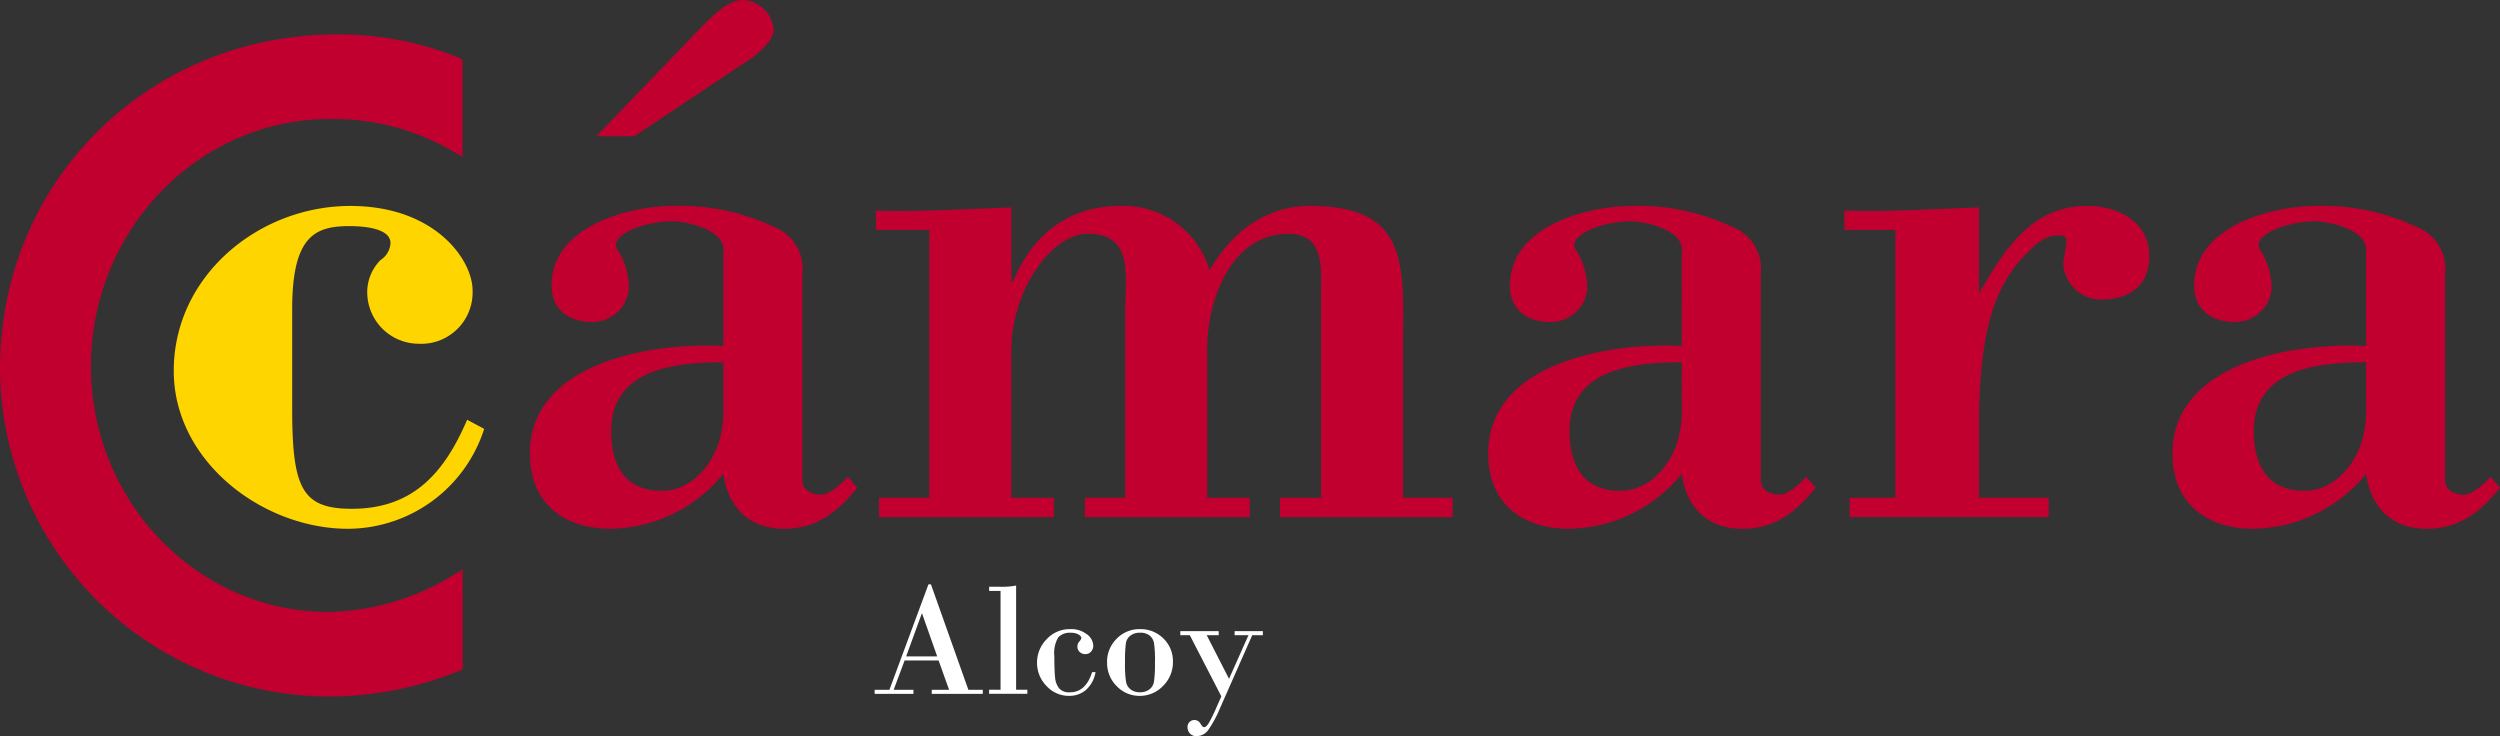
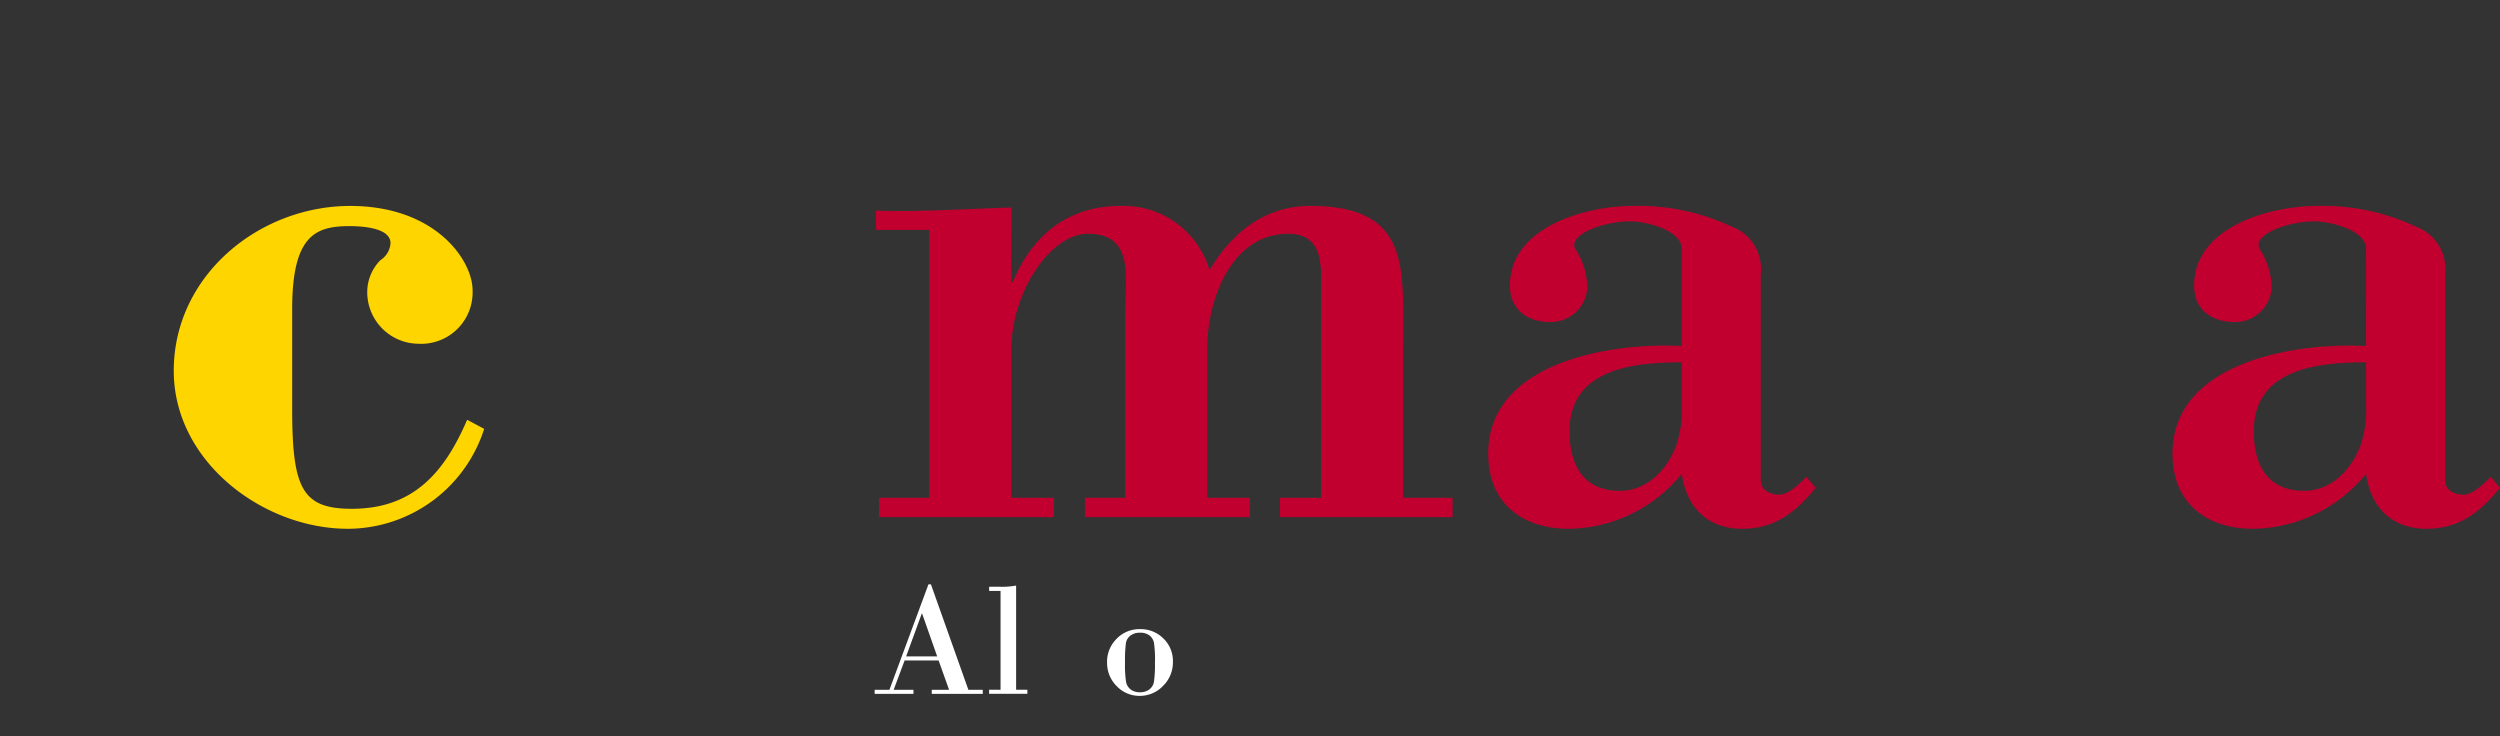
<svg xmlns="http://www.w3.org/2000/svg" width="235.215" height="69.26" viewBox="0 0 235.215 69.26">
  <rect x="0" y="0" width="235.215" height="69.26" fill="#333333" stroke="none" />
  <defs>
    <style>.a{fill:#ffd500;}.b{fill:#c2002f;}.c{fill:#fff;}</style>
  </defs>
  <g transform="translate(2106 332.62)">
    <path class="a" d="M67.769-96.7a13.507,13.507,0,0,1-12.817,9.4c-8.013,0-16.39-6.339-16.39-14.858,0-8.961,8.014-15.516,16.608-15.516,8.011,0,11.507,5.1,11.507,7.938a4.837,4.837,0,0,1-5.1,5.027,4.856,4.856,0,0,1-4.808-5.027,4.29,4.29,0,0,1,1.239-2.84,2.044,2.044,0,0,0,.947-1.6c0-1.458-2.7-1.6-3.858-1.6-3.2,0-5.393.875-5.393,7.8v9.395c0,7.5.948,9.4,5.609,9.4,5.681,0,8.667-3.276,10.852-8.377Z" transform="translate(-2128.214 -195.569)" />
    <g transform="translate(-2106 -332.62)">
-       <path class="b" d="M135.807-125.289a10.425,10.425,0,0,1-.509,3.789c-.875,2.332-2.77,4.3-5.316,4.3-3.427,0-4.738-2.4-4.738-5.609,0-5.9,6.046-6.482,10.562-6.482Zm2.548-32.557c.877-.583,2.187-1.822,2.187-2.7a3.066,3.066,0,0,0-2.914-2.839c-1.6,0-3.276,1.965-4.516,3.2l-9.248,9.617h3.566Zm-2.548,27.024c-6.556-.365-18.208,1.452-18.208,10.122,0,4.663,3.2,7.068,7.575,7.068a13.906,13.906,0,0,0,10.633-5.172c.438,3.2,2.475,5.172,5.679,5.172,3.061,0,5.029-1.53,6.919-3.861l-.872-1.021c-.584.583-1.673,1.676-2.549,1.676s-1.749-.437-1.749-1.385V-137.6a4.216,4.216,0,0,0-2.694-4.443,20.639,20.639,0,0,0-9.323-1.967c-4.444,0-11.581,1.967-11.581,7.5,0,2.332,1.748,3.424,3.787,3.424a3.444,3.444,0,0,0,3.5-3.205,6.856,6.856,0,0,0-1.022-3.5c-1.091-1.383,2.331-2.769,5.1-2.769,1.239,0,4.807.73,4.807,2.623Z" transform="translate(-67.746 163.38)" />
      <path class="b" d="M207.142-110.541h.148c1.818-4.371,5.172-7.138,10.125-7.138a8.437,8.437,0,0,1,8.375,6.047c2.114-3.571,5.243-6.047,9.468-6.047,9.541,0,8.74,5.9,8.74,13.4v14.062h4.659V-88.4H232.418v-1.817h3.861v-19.45c0-2.039.362-5.391-3.061-5.391-5.463,0-7.646,6.339-7.646,10.779v14.062h4.007V-88.4H214.063v-1.817h3.789v-17.412c0-3.35.872-7.43-3.5-7.43-3.569,0-7.213,5.538-7.213,10.925v13.916h4.006V-88.4H194.69v-1.817h4.734v-25.2H194.4v-1.822c3.714.148,8.156-.145,12.744-.29Z" transform="translate(-111.989 137.053)" />
      <path class="b" d="M348.508-98.961A10.378,10.378,0,0,1,348-95.172c-.872,2.332-2.765,4.3-5.314,4.3-3.423,0-4.737-2.4-4.737-5.609,0-5.9,6.047-6.482,10.563-6.482Zm0-5.532c-6.554-.365-18.21,1.452-18.21,10.122,0,4.663,3.205,7.068,7.575,7.068a13.9,13.9,0,0,0,10.635-5.172c.438,3.2,2.477,5.172,5.682,5.172,3.058,0,5.023-1.53,6.919-3.861l-.877-1.021c-.582.583-1.672,1.676-2.547,1.676s-1.749-.437-1.749-1.385v-19.375a4.217,4.217,0,0,0-2.695-4.443,20.638,20.638,0,0,0-9.322-1.967c-4.446,0-11.579,1.967-11.579,7.5,0,2.332,1.746,3.424,3.782,3.424a3.441,3.441,0,0,0,3.5-3.205,6.9,6.9,0,0,0-1.018-3.5c-1.1-1.383,2.329-2.769,5.1-2.769,1.236,0,4.807.73,4.807,2.623Z" transform="translate(-190.278 137.053)" />
-       <path class="b" d="M422.005-109.447c2.331-4.005,4.881-8.229,10.2-8.229,2.838,0,5.824,1.456,5.824,4.736,0,2.838-1.968,4.077-4.588,4.077a3.57,3.57,0,0,1-3.5-3.351,6.382,6.382,0,0,1,.147-1.092c.216-1.165.288-1.6-.511-1.6-1.384,0-2.111.729-3.058,1.676-2.769,2.766-4.516,6.7-4.516,16.242v6.774h6.558V-88.4h-18.72v-1.819h4.294v-25.2h-4.8v-1.822c3.788.148,8.23-.145,12.672-.29Z" transform="translate(-235.808 137.051)" />
      <path class="b" d="M500.383-98.961a10.377,10.377,0,0,1-.512,3.789c-.874,2.332-2.765,4.3-5.317,4.3-3.42,0-4.735-2.4-4.735-5.609,0-5.9,6.047-6.482,10.564-6.482Zm0-5.532c-6.557-.365-18.213,1.452-18.213,10.122,0,4.663,3.209,7.068,7.577,7.068a13.909,13.909,0,0,0,10.636-5.172c.435,3.2,2.476,5.172,5.68,5.172,3.057,0,5.026-1.53,6.92-3.861l-.874-1.021c-.584.583-1.676,1.676-2.551,1.676s-1.746-.437-1.746-1.385v-19.375a4.219,4.219,0,0,0-2.7-4.443,20.642,20.642,0,0,0-9.322-1.967c-4.446,0-11.582,1.967-11.582,7.5,0,2.332,1.746,3.424,3.789,3.424a3.441,3.441,0,0,0,3.5-3.205,6.886,6.886,0,0,0-1.02-3.5c-1.093-1.383,2.328-2.769,5.095-2.769,1.238,0,4.809.73,4.809,2.623Z" transform="translate(-277.768 137.053)" />
-       <path class="b" d="M43.519-153.385l-.33-.164a30.127,30.127,0,0,0-11.437-2.2C13.946-155.75,0-141.928,0-124.291A31.022,31.022,0,0,0,31.131-93.453a32.712,32.712,0,0,0,12.031-2.4l.367-.132,0-.43,0-7.863,0-1.12-.963.576A23.246,23.246,0,0,1,30.9-101.407c-12.316,0-22.341-10.368-22.341-23.114,0-12.834,10.091-23.27,22.5-23.27a22.3,22.3,0,0,1,11.51,3.018l.949.541Z" transform="translate(0 158.985)" />
    </g>
    <path class="c" d="M197.09-26.911h2.921l-1.419-4.033h-.03Zm3.056.383h-3.2l-1.029,2.756h1.862v.383h-3.65v-.383h1.389l3.672-9.92h.233l3.522,9.92H204.3v.383h-4.8v-.383h1.629Z" transform="translate(-2217.835 -243.95)" />
    <path class="c" d="M220.606-23.608v-9.3h-1.074V-33.3h1.029a7.207,7.207,0,0,0,1.509-.112v9.8h1.059v.383h-3.6v-.383Z" transform="translate(-2232.468 -244.114)" />
-     <path class="c" d="M235.342-19.707h.323a2.885,2.885,0,0,1-.886,1.66,2.354,2.354,0,0,1-1.592.571,2.822,2.822,0,0,1-2.148-.942,3.083,3.083,0,0,1-.879-2.166,3.127,3.127,0,0,1,.9-2.215,2.954,2.954,0,0,1,2.238-.954,2.4,2.4,0,0,1,1.555.485,1.388,1.388,0,0,1,.6,1.085.808.808,0,0,1-.207.541.674.674,0,0,1-.537.24.75.75,0,0,1-.537-.2.7.7,0,0,1-.214-.533.72.72,0,0,1,.184-.458.7.7,0,0,0,.184-.308q0-.2-.278-.357a1.487,1.487,0,0,0-.721-.153,1.485,1.485,0,0,0-1.16.42,2.845,2.845,0,0,0-.379,1.78q0,1.36.072,2.009a1.886,1.886,0,0,0,.379,1.021,1.245,1.245,0,0,0,1.014.372q1.487,0,2.088-1.892" transform="translate(-2238.59 -249.675)" />
    <path class="c" d="M250.219-20.631a10.99,10.99,0,0,0-.094-1.825,1.175,1.175,0,0,0-.42-.7,1.409,1.409,0,0,0-.9-.259,1.424,1.424,0,0,0-.89.266,1.119,1.119,0,0,0-.432.71,12.486,12.486,0,0,0-.083,1.825,10.433,10.433,0,0,0,.1,1.84,1.166,1.166,0,0,0,.443.706,1.4,1.4,0,0,0,.86.256,1.426,1.426,0,0,0,.875-.259,1.141,1.141,0,0,0,.443-.721,11.3,11.3,0,0,0,.094-1.836m-4.505,0a3.044,3.044,0,0,1,.893-2.212,2.978,2.978,0,0,1,2.215-.912,3.019,3.019,0,0,1,2.189.875,2.932,2.932,0,0,1,.9,2.189,3.106,3.106,0,0,1-.931,2.279,3,3,0,0,1-2.2.935,2.938,2.938,0,0,1-2.155-.912,3.054,3.054,0,0,1-.908-2.242" transform="translate(-2247.551 -249.675)" />
-     <path class="c" d="M264.452-22.928l2.1,4.107,1.832-4.107h-1.306v-.383h2.658v.383h-1l-3.026,6.856a10.821,10.821,0,0,1-1.108,2.057,1.36,1.36,0,0,1-1.108.586.78.78,0,0,1-.627-.259.873.873,0,0,1-.221-.582.653.653,0,0,1,.191-.488.628.628,0,0,1,.454-.187.633.633,0,0,1,.571.338q.2.338.338.338.2,0,.435-.368a13.042,13.042,0,0,0,.706-1.434l.488-1.1-2.966-5.752h-.894v-.383h3.612v.383Z" transform="translate(-2256.918 -249.931)" />
  </g>
</svg>